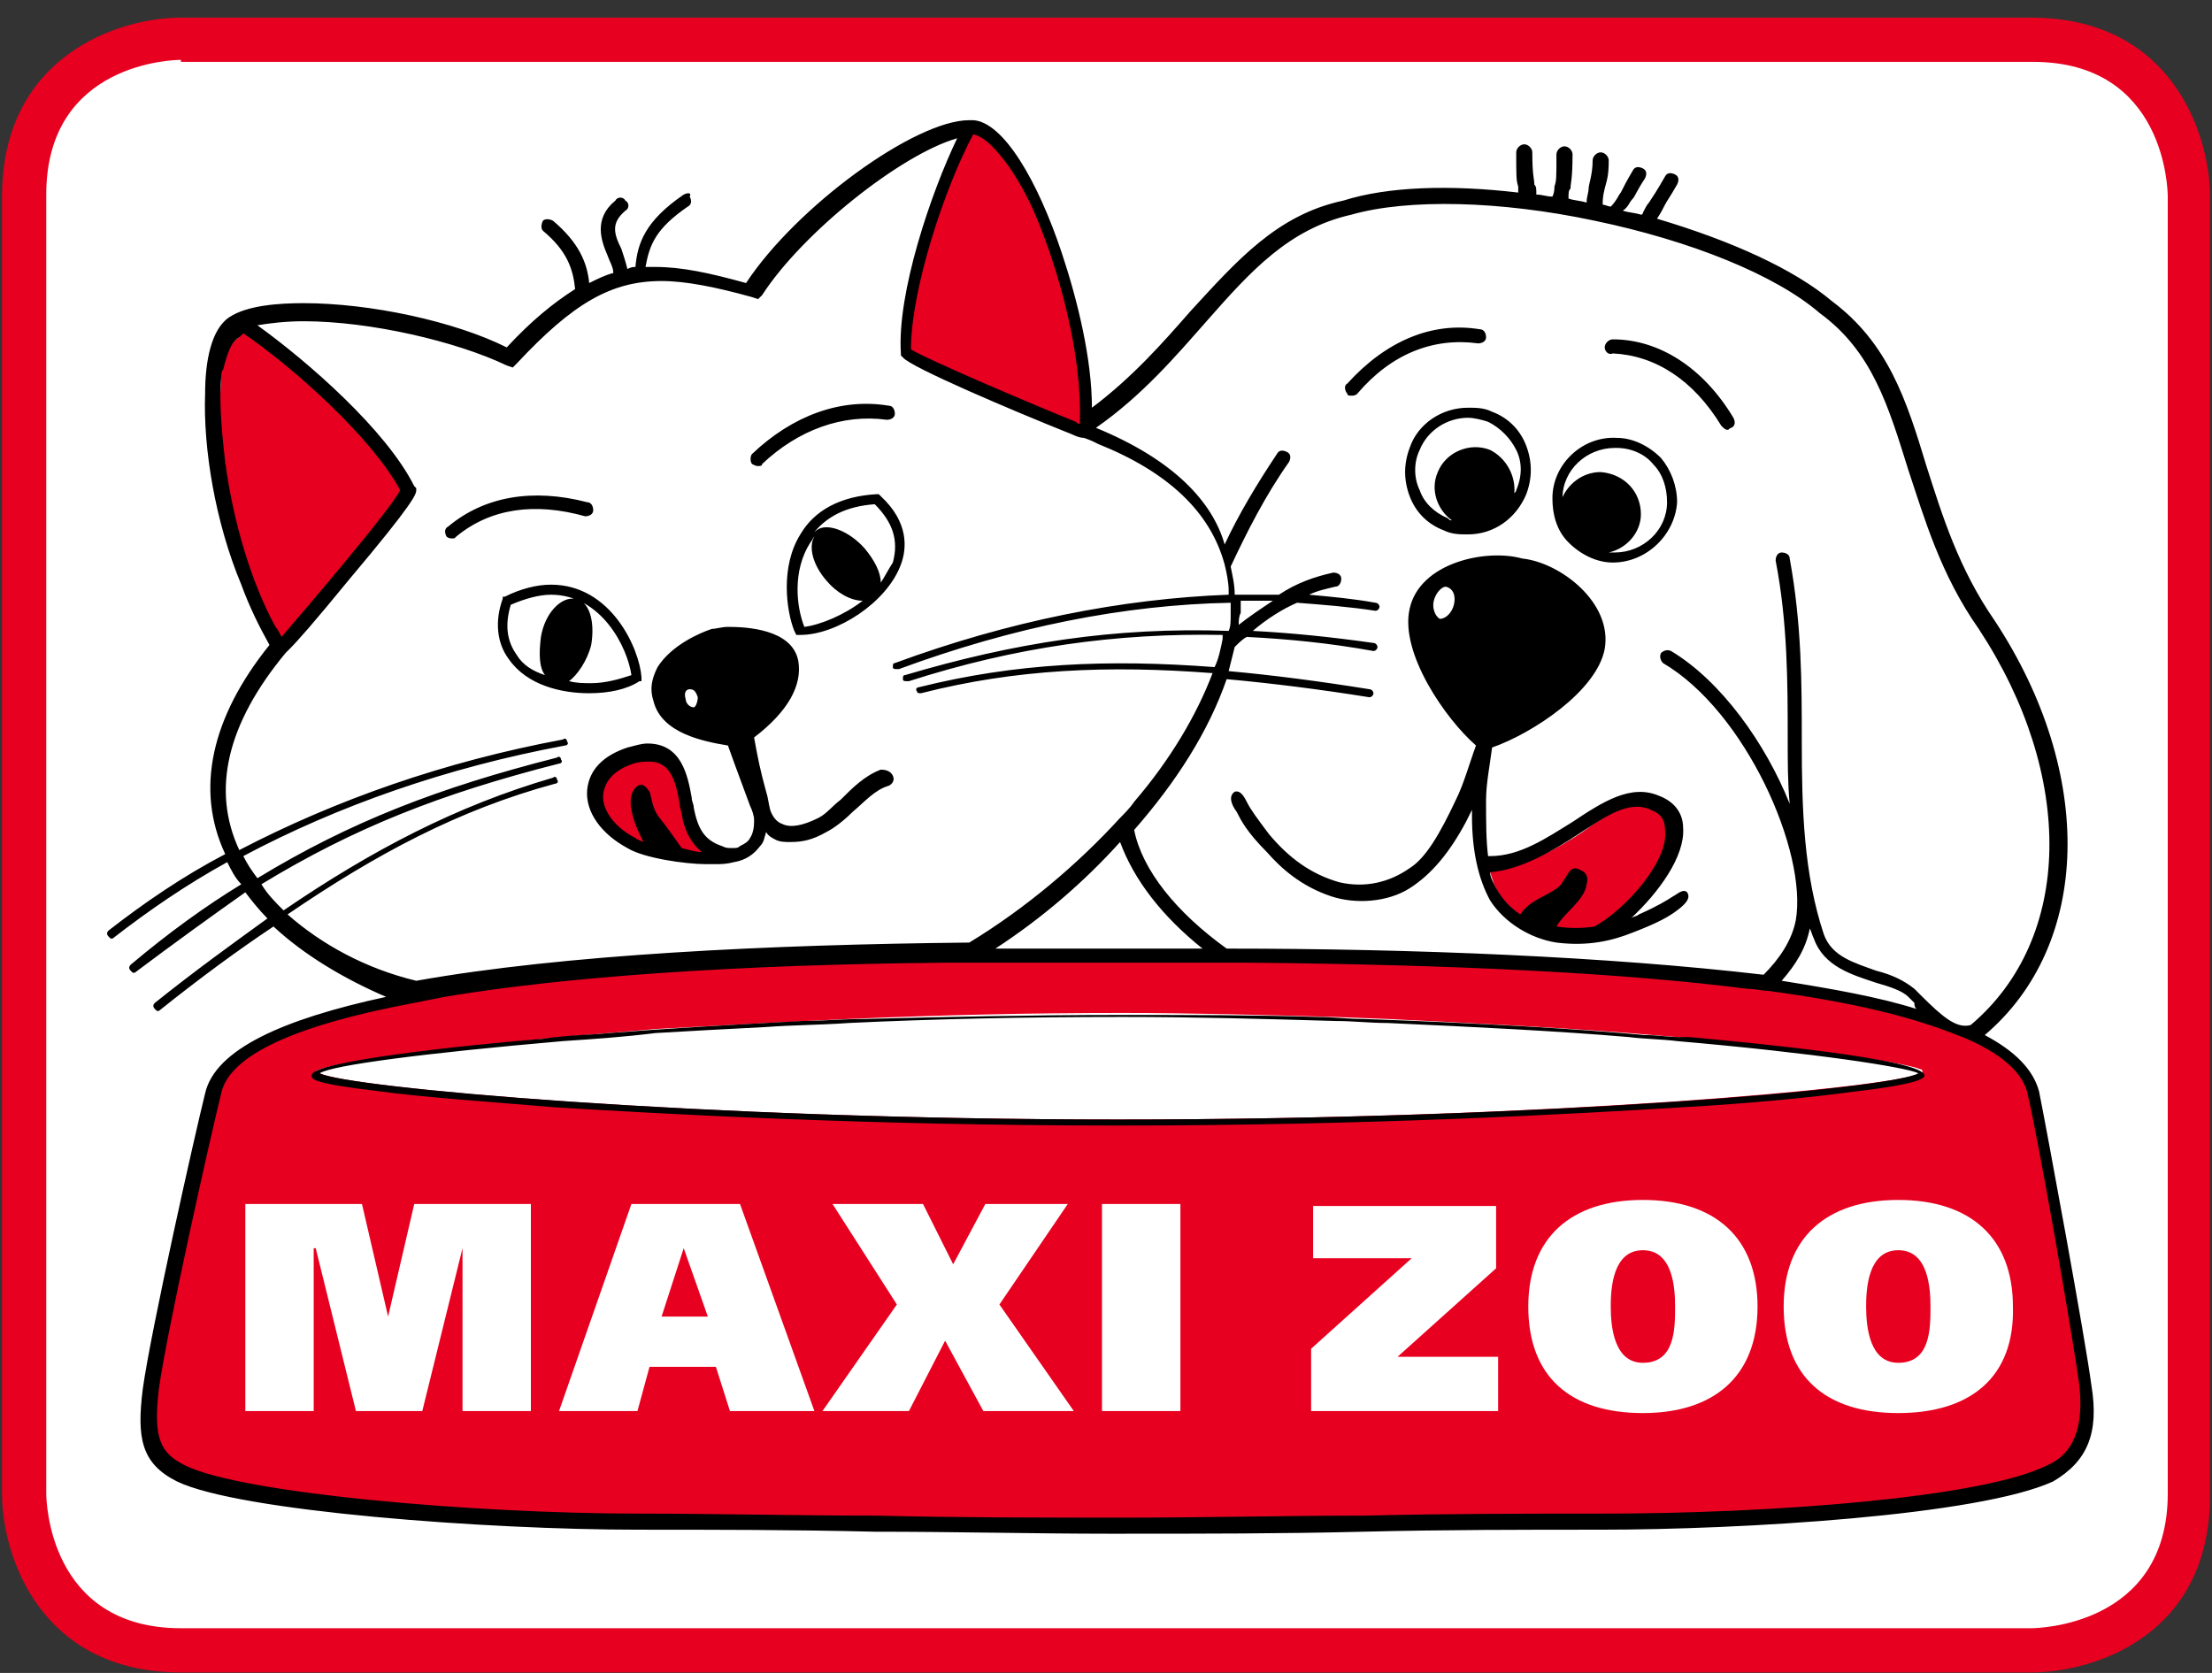
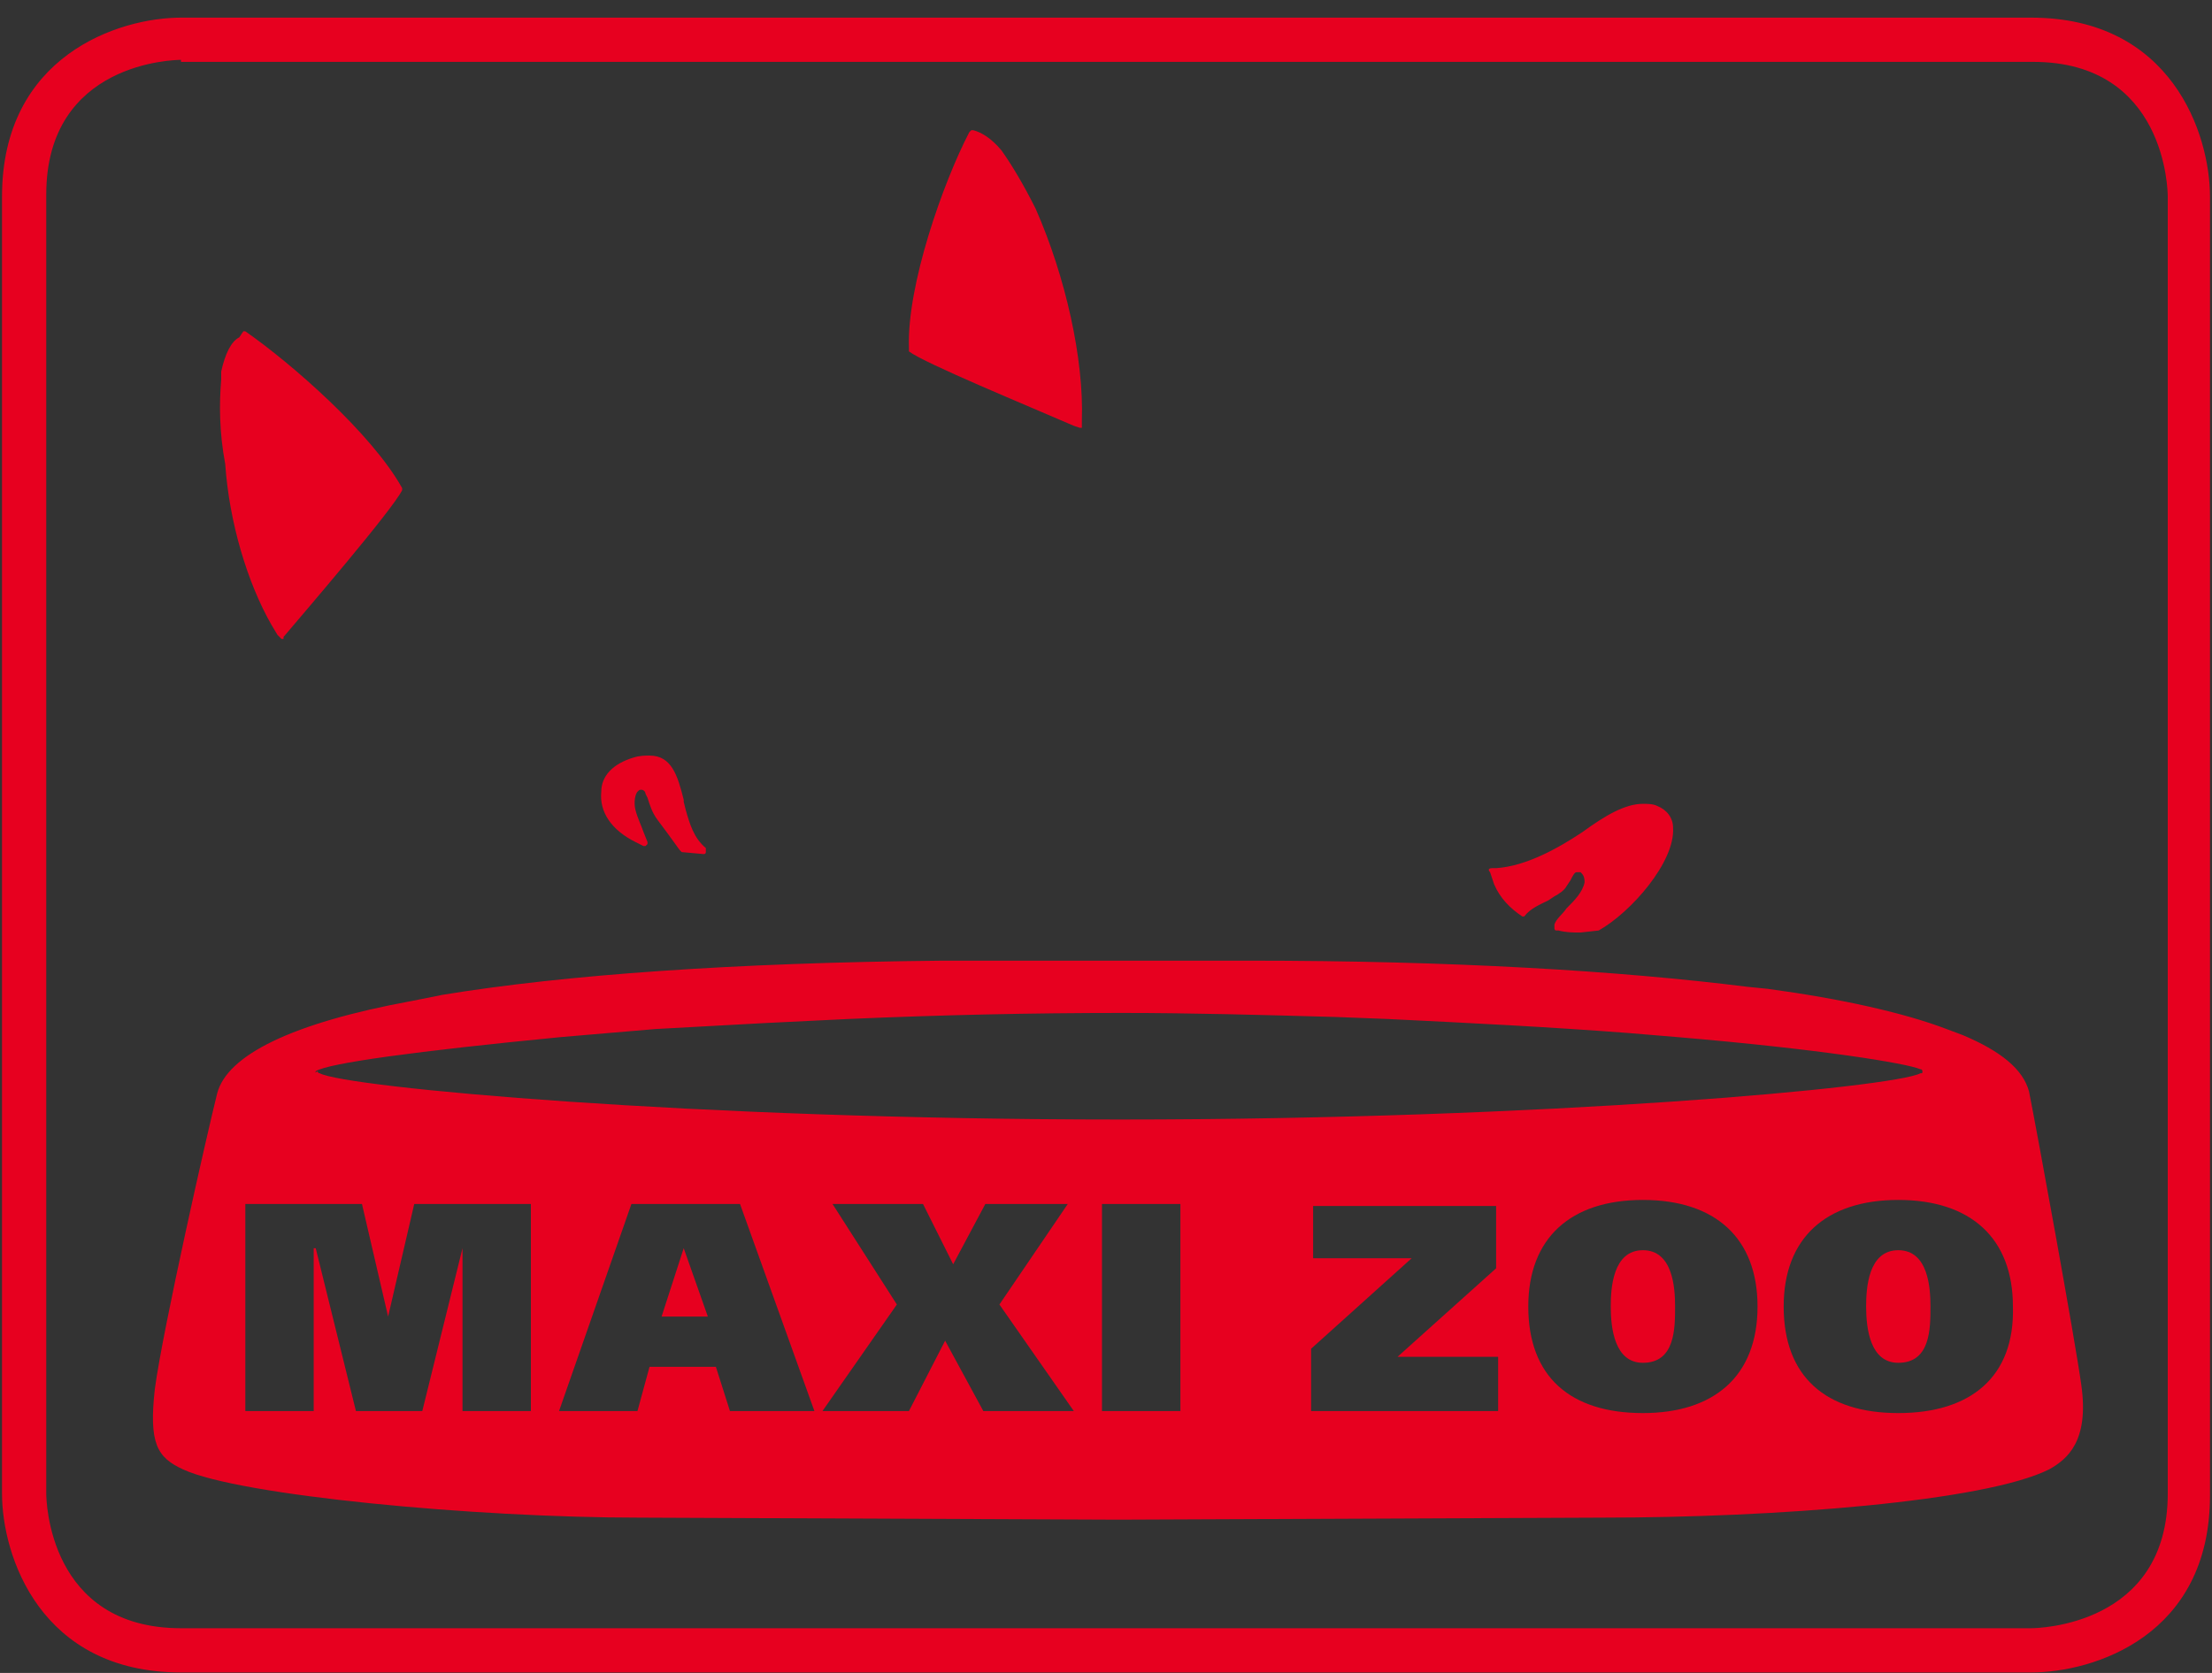
<svg xmlns="http://www.w3.org/2000/svg" version="1.1" id="Layer_1" x="0px" y="0px" viewBox="0 0 110 83.2" style="enable-background:new 0 0 110 83.2;" xml:space="preserve">
  <rect x="0" y="0" width="110" height="83.2" fill="#333333" stroke="none" />
  <style type="text/css">
	.st0{fill:none;}
	.st1{fill:#FFFFFF;}
	.st2{fill:#E7001F;}
</style>
  <g id="Logo_IT_claim">
    <g id="MZ-Logo_Claim_it_Color_pos_sRGB" transform="translate(0, 0.577)">
      <g id="BoundingBox">
        <rect id="Rectangle" y="0" class="st0" width="110" height="115.4" />
      </g>
      <g id="Logo">
-         <path id="Path" class="st1" d="M101,80.7L101,80.7H9c-6.8,0-6.9-6.6-6.9-6.9V9.2c0-6.8,6.6-6.9,6.9-6.9h92c6.8,0,6.9,6.6,6.9,6.9     v64.6C107.9,80.5,101.3,80.7,101,80.7L101,80.7z" />
        <path id="Shape_00000139268000528477280340000013726062480807493789_" class="st2" d="M101,82.6H9c-7,0-8.9-5.8-8.9-8.9V9.2     c0-7,5.8-8.9,8.9-8.9h92c7,0,8.9,5.8,8.9,8.9v64.6C109.9,80.8,104.1,82.6,101,82.6z M9,2.4c-0.3,0-6.7,0.1-6.7,6.7v64.6     c0,0.3,0.1,6.7,6.7,6.7h92c0.3,0,6.8-0.1,6.8-6.7V9.2c0-0.3-0.1-6.7-6.7-6.7H9L9,2.4z" />
        <path id="Shape_00000063604692266001400300000001806285559362229651_" class="st2" d="M45.2,16.9c0.8,0.6,5.9,2.7,8.2,3.7     l0.3,0.1c0,0,0.1,0,0.1,0c0,0,0-0.1,0-0.1l0-0.1c0,0,0-0.2,0-0.2c0.1-3-0.8-7.1-2.3-10.5c-0.6-1.2-1.2-2.2-1.7-2.9     c-0.5-0.6-1-0.9-1.4-1c0,0-0.1,0-0.1,0c0,0,0,0,0,0L48.2,6c0,0,0,0,0,0c-1.3,2.5-3.1,7.6-3,10.7C45.2,16.8,45.2,16.9,45.2,16.9     L45.2,16.9z M34,61.5l-1.1,3.4h2.3L34,61.5L34,61.5z M13.5,30.5C13.5,30.5,13.5,30.6,13.5,30.5l0.3,0.5l0.1,0.1c0,0,0,0,0.1,0.1     c0,0,0.1,0,0.1,0l0-0.1c1.1-1.3,5.4-6.3,5.9-7.3c0,0,0-0.1,0-0.1l0,0c-1.5-2.7-5.5-6.2-7.8-7.8l0,0c0,0-0.1,0-0.1,0l-0.2,0.3     c-0.4,0.2-0.7,0.8-0.9,1.7l0,0.3l0,0.1c-0.1,1.2-0.1,2.6,0.2,4.2C11.4,25.4,12.3,28.4,13.5,30.5z M74.1,42.8l0.2,0.6     c0.3,0.7,0.8,1.2,1.4,1.6l0,0c0,0,0.1,0,0.1,0l0,0c0.3-0.4,0.8-0.6,1.2-0.8l0.3-0.2c0.2-0.1,0.5-0.3,0.6-0.5l0.2-0.3     c0.1-0.2,0.2-0.4,0.3-0.4l0.2,0c0.1,0.1,0.2,0.2,0.2,0.5c-0.1,0.5-0.5,0.9-0.9,1.3c-0.2,0.3-0.5,0.5-0.6,0.8l0,0.1     c0,0,0,0.1,0,0.1c0,0,0,0.1,0.1,0.1l0.1,0c0.4,0.1,0.7,0.1,1.1,0.1l0.9-0.1c1.6-0.9,3.8-3.4,3.7-5.1c0-0.5-0.3-0.9-0.8-1.1     c-0.2-0.1-0.5-0.1-0.7-0.1c-0.9,0-1.9,0.6-3,1.4l0,0c-1.2,0.8-2.8,1.7-4.3,1.8l-0.1,0c0,0-0.1,0-0.1,0C74,42.6,74,42.7,74.1,42.8     L74.1,42.8z M31.6,41.3c0,0,0.4,0.2,0.4,0.2c0,0,0.1,0,0.1,0l0.1-0.1c0,0,0-0.1,0-0.1L32,40.8c-0.1-0.3-0.3-0.7-0.4-1.1     c-0.1-0.4,0-0.8,0.1-0.9c0.1-0.1,0.1-0.1,0.2-0.1c0.1,0,0.2,0.1,0.2,0.2c0,0,0.1,0.2,0.1,0.2c0.1,0.3,0.2,0.7,0.5,1.1     c0.3,0.4,0.6,0.8,1.1,1.5c0,0,0.1,0.1,0.1,0.1l1.1,0.1c0,0,0.1,0,0.1-0.1l0-0.1c0,0,0-0.1,0-0.1c-0.6-0.5-0.8-1.2-1-1.9     c0,0-0.1-0.4-0.1-0.4l0-0.1c-0.3-1.2-0.6-2.2-1.7-2.2c-0.2,0-0.5,0-0.8,0.1c0,0,0,0,0,0c-1,0.3-1.6,0.9-1.6,1.7     C29.8,39.8,30.4,40.7,31.6,41.3z M81.7,61.6c-1.5,0-1.6,1.9-1.6,2.8c0,1.1,0.2,2.8,1.6,2.8c1.6,0,1.6-1.7,1.6-2.8     C83.3,63.5,83.2,61.6,81.7,61.6z M103.5,68.3c-0.3-2.2-2.2-12.6-2.6-14.6c-0.3-1.1-1.4-2-3.3-2.8l-0.8-0.3     c-2.1-0.8-5.2-1.5-8.9-2l-1-0.1c-6.4-0.8-14.7-1.3-24.8-1.3l-1.3,0l-1.1,0l-2.9,0l-0.9,0h-0.2l-0.9,0l-3.2,0l-3.2,0l-1.5,0     c-10.4,0.1-18.8,0.7-24.9,1.7l-1.5,0.3c-6,1.1-9.2,2.7-9.7,4.6c-0.5,2-2.7,11.7-3.1,14.7c-0.3,2.7,0.1,3.4,1.4,4     c2.8,1.3,14.5,2.4,22.7,2.4l23.5,0.1H56l23.7-0.1c8.6,0,19-0.8,22.2-2.4C102.8,72,103.9,71.1,103.5,68.3z M15.7,52.7     c0.6-0.4,5-1,12.2-1.7l4.7-0.4l5.5-0.3l4.1-0.2c4.6-0.2,9.1-0.3,13.6-0.3c3.5,0,7,0.1,10.6,0.2l2.6,0.1c4.1,0.2,8.1,0.4,12,0.7     l2.4,0.2c7.1,0.6,11.4,1.3,12.1,1.6c0.1,0,0.1,0.1,0.1,0.1c0,0.1,0,0.1-0.1,0.1c-1.3,0.7-18.5,2.3-39.8,2.3     c-21.3,0-38.5-1.6-39.8-2.3c-0.1,0-0.1-0.1-0.1-0.1C15.6,52.8,15.7,52.8,15.7,52.7z M26.6,69.6H23l0-8.1h0l-2,8.1h-3.3l-2-8.1     h-0.1l0,8.1h-3.4V59.3h5.8l1.3,5.6h0l1.3-5.6h5.8V69.6L26.6,69.6z M36.3,69.6l-0.7-2.2h-3.3l-0.6,2.2h-3.9l3.6-10.3h5.4l3.7,10.3     H36.3z M48.9,69.6l-1.9-3.5l-1.8,3.5h-4.3l3.7-5.3l-3.2-5h4.5l1.5,3l1.6-3h4.1l-3.4,5l3.7,5.3H48.9z M58.7,69.6h-3.9V59.3h3.9     V69.6z M74.7,69.6h-9.5v-3.1l5-4.5h-4.9v-2.6h9.1v3.1l-4.9,4.4h5V69.6L74.7,69.6z M81.7,69.7c-3.6,0-5.7-1.8-5.7-5.3     c0-3.4,2.1-5.3,5.7-5.3c3.6,0,5.7,1.9,5.7,5.3C87.4,67.9,85.2,69.7,81.7,69.7z M94.4,69.7c-3.6,0-5.7-1.8-5.7-5.3     c0-3.4,2.1-5.3,5.7-5.3c3.6,0,5.7,1.9,5.7,5.3C100.2,67.9,98,69.7,94.4,69.7z M94.4,61.6c-1.5,0-1.6,1.9-1.6,2.8     c0,1.1,0.2,2.8,1.6,2.8c1.6,0,1.6-1.7,1.6-2.8C96,63.5,95.9,61.6,94.4,61.6z" />
-         <path id="Shape_00000094588498839256094330000001525017288662328971_" d="M80.2,27.4L80.2,27.4c1.7,0,3.1-1.4,3.2-3     c0-0.8-0.3-1.6-0.8-2.2c-0.6-0.6-1.4-1-2.2-1c-1.7-0.1-3.2,1.3-3.2,3c0,0.8,0.2,1.6,0.8,2.2C78.6,27,79.4,27.4,80.2,27.4z      M77.7,24.2c0-1.4,1.2-2.5,2.6-2.5c0,0,0.1,0,0.1,0c0.7,0,1.4,0.3,1.8,0.8c0.5,0.5,0.7,1.2,0.7,1.9c0,1.4-1.2,2.5-2.6,2.5h-0.1     c-0.1,0-0.2,0-0.2,0c0.9-0.2,1.6-1,1.6-1.9c0-1.1-0.8-2-2-2.1c-0.9,0-1.7,0.6-2,1.5C77.7,24.3,77.7,24.3,77.7,24.2z M67.5,19     c-0.1,0.1-0.2,0.1-0.3,0.1c-0.1,0-0.2,0-0.2-0.1c-0.1-0.1-0.2-0.4,0-0.5c1.9-2.1,4.2-3.1,6.6-2.7c0.2,0,0.3,0.2,0.3,0.4     c0,0.2-0.2,0.3-0.4,0.3C71.3,16.2,69.2,17,67.5,19z M70.1,21.7c-0.3,0.8-0.3,1.6,0,2.4c0.3,0.8,0.9,1.4,1.7,1.7     c0.4,0.2,0.8,0.2,1.2,0.2c1.3,0,2.4-0.8,2.9-2c0.3-0.8,0.3-1.6,0-2.4c-0.3-0.8-0.9-1.4-1.7-1.7c-0.4-0.2-0.8-0.2-1.2-0.2     C71.7,19.7,70.5,20.5,70.1,21.7z M75.4,21.8c0.3,0.6,0.3,1.3,0,2c0,0.1-0.1,0.1-0.1,0.2c0.1-0.9-0.4-1.8-1.2-2.2     c-1-0.4-2.2,0.1-2.6,1.1c-0.4,0.9,0,1.9,0.7,2.4c-0.1,0-0.1,0-0.2-0.1c-0.7-0.3-1.2-0.8-1.4-1.4c-0.3-0.6-0.3-1.4,0-2     c0.4-1,1.4-1.6,2.4-1.6c0.3,0,0.7,0.1,1,0.2C74.6,20.7,75.1,21.2,75.4,21.8z M83.2,44c-0.3,0.2-0.8,0.5-1.7,0.9     c-0.1,0.1-0.3,0.1-0.4,0.2c1.4-1.3,2.7-3.1,2.6-4.5c0-0.7-0.4-1.3-1.2-1.6c-1.4-0.6-2.8,0.3-4.3,1.3c-1.3,0.8-2.6,1.7-4.1,1.7     l-0.1,0c-0.1-0.8-0.1-1.7-0.1-2.8c0-0.8,0.2-1.8,0.3-2.6c2-0.7,5.2-2.8,5.6-4.9c0.4-2.3-2.2-4.3-4.1-4.5     c-1.8-0.5-5.1,0.2-5.6,2.5c-0.5,2.2,1.8,5.5,3.3,6.8c-0.3,0.8-0.6,1.9-1,2.7c-0.8,1.7-1.5,2.9-2.3,3.4c-1,0.7-2.2,1-3.5,0.7     c-1.4-0.4-2.5-1.2-3.5-2.4c-0.6-0.8-0.9-1.2-1.1-1.6c-0.1-0.2-0.3-0.6-0.6-0.5c-0.3,0.2-0.2,0.6,0.1,1c0.2,0.4,0.5,1,1.5,2     c0.7,0.8,1.7,1.7,3.2,2.2c1.2,0.4,2.8,0.3,3.9-0.4c1.1-0.7,2-1.8,2.8-3.3c0.1-0.2,0.2-0.4,0.3-0.6c0,0.1,0,0.2,0,0.3     c0,1.7,0.3,3.1,0.9,4.2c0.7,1.1,2,1.9,3.3,2.1c1.6,0.2,2.8-0.1,3.8-0.5c1.3-0.5,1.8-0.8,2.2-1.1c0.4-0.3,0.7-0.6,0.5-0.9     C83.7,43.6,83.4,43.9,83.2,44z M72.3,29.5c-0.1,0.4-0.4,0.7-0.7,0.7c-0.2-0.1-0.4-0.5-0.3-0.9c0.1-0.4,0.4-0.7,0.6-0.7     C72.3,28.7,72.4,29.1,72.3,29.5z M79.3,45.5c-0.6,0.1-1.3,0.1-1.9,0c0.4-0.7,1.4-1.3,1.5-2.1c0.1-0.3,0-0.6-0.3-0.7     c-0.5-0.3-0.6,0.2-0.9,0.6c-0.1,0.2-0.4,0.4-0.6,0.5c-0.5,0.3-1.1,0.5-1.5,1.1c-0.6-0.4-1-0.9-1.3-1.5c-0.1-0.2-0.2-0.4-0.2-0.6     c1.5-0.1,3.2-1.1,4.4-1.9c1.4-0.9,2.5-1.7,3.6-1.2c0.5,0.2,0.7,0.5,0.7,1C83,42.2,80.9,44.6,79.3,45.5z M79.8,16.7     c0-0.2,0.2-0.4,0.4-0.4c2.3,0,4.5,1.4,6,3.9c0.1,0.2,0.1,0.4-0.1,0.5c-0.1,0-0.1,0.1-0.2,0.1c-0.1,0-0.2-0.1-0.3-0.2     c-1.4-2.3-3.3-3.5-5.4-3.6C80,17.1,79.8,16.9,79.8,16.7z M22.7,26.1c-0.1,0.1-0.1,0.1-0.2,0.1c-0.1,0-0.2,0-0.3-0.1     c-0.1-0.2-0.1-0.4,0.1-0.5c1.8-1.5,4.2-1.9,6.9-1.2c0.2,0,0.3,0.2,0.3,0.4c0,0.2-0.2,0.3-0.4,0.3C26.6,24.4,24.4,24.7,22.7,26.1z      M44.8,27.5c-0.7,1.9-3.2,3.5-5,3.5l-0.2,0l-0.1-0.2c-0.4-1-0.7-3.2,0.3-4.8c0.7-1.2,2-1.9,3.8-2l0.1,0l0.1,0.1     C45.2,25.4,45.1,26.7,44.8,27.5z M42.9,29.3c-0.6,0-1.3-0.4-1.8-1c-0.7-0.8-0.9-1.7-0.6-2.2c-0.1,0.1-0.1,0.2-0.2,0.3     c-0.9,1.4-0.7,3.2-0.3,4.2C40.8,30.5,42,30,42.9,29.3z M43.5,24.5c-1.4,0.1-2.4,0.6-3.1,1.5c0-0.1,0.1-0.1,0.2-0.2     c0.5-0.4,1.6,0,2.4,0.9c0.5,0.6,0.8,1.2,0.8,1.7c0.2-0.3,0.4-0.7,0.6-1C44.7,26.3,44.4,25.4,43.5,24.5z M31.8,33.3     c-0.6,0.4-1.5,0.6-2.5,0.6c-1.4,0-3.1-0.4-4-1.7c-0.6-0.8-0.7-1.9-0.3-3l0-0.1l0.1,0c0.8-0.4,1.6-0.6,2.3-0.6     c3,0,4.4,3.2,4.5,4.6l0,0.2L31.8,33.3z M31.4,33c-0.2-1.4-1.5-4-4-4c-0.6,0-1.3,0.2-2,0.5c-0.3,1-0.2,1.8,0.3,2.5     c0.3,0.5,0.8,0.8,1.4,1c-0.3-0.4-0.3-1.1-0.2-1.9c0.2-1.2,1-2,1.7-1.9c0.7,0.1,1,1.1,0.8,2.3c-0.2,0.8-0.7,1.5-1.1,1.8     c0.4,0.1,0.7,0.1,1.1,0.1C30.1,33.4,30.8,33.2,31.4,33z M44.4,38c0.1,0.2,0,0.4-0.2,0.5c-0.7,0.2-1.2,0.8-1.8,1.3     c-0.4,0.4-0.9,0.8-1.3,1c-0.7,0.4-1.2,0.5-1.8,0.5c-0.2,0-0.5,0-0.7-0.1c-0.2-0.1-0.4-0.2-0.5-0.4c-0.1,0.3-0.1,0.5-0.3,0.7     c-0.3,0.4-0.7,0.7-1.3,0.8c-0.4,0.1-0.6,0.1-1,0.1c-0.2,0-0.3,0-0.4,0c-1,0-3.1-0.3-3.9-0.8c-1.3-0.7-2.1-1.8-2-2.9     c0.1-1,0.8-1.7,2-2.1c0.4-0.1,0.7-0.2,1-0.2c1.7,0,2,1.6,2.2,2.7c0,0.2,0.1,0.3,0.1,0.5c0.2,1,0.5,1.6,1.4,1.9     c0.2,0.1,0.3,0.1,0.5,0.1c0.2,0,0.3,0,0.4-0.1c0.2-0.1,0.4-0.2,0.5-0.4c0.2-0.3,0.2-0.7,0.2-0.9c0-0.2-0.1-0.5-0.2-0.7     c-0.4-1.1-0.6-1.6-1.1-3c-1.2-0.2-3.3-0.6-3.7-2.2c-0.2-0.6-0.1-1.1,0.2-1.7c0.7-1.1,2.1-1.7,2.7-1.9c0.2,0,0.5-0.1,0.8-0.1     c0.9,0,3.2,0.1,3.5,1.7c0.2,1.2-0.5,2.5-2.2,3.8c0.2,1.1,0.3,1.6,0.6,2.7c0.1,0.3,0.1,0.5,0.2,0.9c0.1,0.3,0.3,0.6,0.6,0.7     c0.4,0.2,1,0.1,1.8-0.3c0.4-0.2,0.7-0.6,1.1-0.9c0.6-0.6,1.2-1.2,2-1.5C44.1,37.7,44.3,37.8,44.4,38z M34.7,34.1     c-0.1-0.3-0.2-0.4-0.4-0.4c-0.2,0-0.3,0.2-0.2,0.5c0,0.2,0.2,0.4,0.4,0.4C34.6,34.6,34.7,34.3,34.7,34.1z M34.9,41.8     c-0.6-0.5-0.9-1.2-1-1.9c0-0.1-0.1-0.3-0.1-0.5c-0.2-1.2-0.5-2.1-1.5-2.1c-0.2,0-0.5,0-0.8,0.1c-0.9,0.3-1.4,0.8-1.5,1.5     c-0.1,0.8,0.6,1.7,1.6,2.2c0.1,0.1,0.2,0.1,0.4,0.2c-0.2-0.4-0.5-1-0.6-1.6c-0.1-0.5,0-0.9,0.2-1.1c0.3-0.3,0.5-0.1,0.7,0.2     c0.1,0.2,0.1,0.8,0.5,1.3c0.4,0.5,0.6,0.8,1.1,1.5C34.3,41.7,34.6,41.8,34.9,41.8z M37.7,22.6c0.1,0,0.2,0,0.2-0.1     c1.8-1.7,4-2.5,6.2-2.2c0.2,0,0.4-0.1,0.4-0.3c0-0.2-0.1-0.4-0.3-0.4c-2.4-0.4-4.8,0.5-6.8,2.4c-0.1,0.1-0.1,0.4,0,0.5     C37.6,22.6,37.6,22.6,37.7,22.6z M104,68.3c-0.3-2.3-2.2-12.6-2.6-14.6c-0.3-1.1-1.2-2-2.7-2.8c5.3-4.5,5.5-13,0.5-20.6     c-1.8-2.6-2.6-5.2-3.4-7.7c-1-3.3-1.9-6.1-4.7-8.2c-1.9-1.6-5-3-8.7-4.1c0.2-0.3,0.3-0.5,0.4-0.7c0.1-0.2,0.2-0.3,0.6-1     c0.1-0.2,0.1-0.4-0.1-0.5c-0.2-0.1-0.4-0.1-0.5,0.1c-0.4,0.7-0.6,1-0.8,1.3c-0.1,0.1-0.2,0.3-0.3,0.5c0,0.1-0.1,0.1-0.1,0.1     c-0.3-0.1-0.6-0.1-0.9-0.2C81,9.7,81,9.5,81.2,9.3c0.1-0.1,0.2-0.4,0.6-1c0.1-0.2,0.1-0.4-0.1-0.5c-0.2-0.1-0.4-0.1-0.5,0.1     c-0.3,0.5-0.5,0.9-0.6,1.1c-0.1,0.1-0.2,0.4-0.5,0.7c0,0,0,0,0,0c-0.1,0-0.3-0.1-0.4-0.1c0,0,0,0,0,0c0-0.2,0-0.4,0.1-0.8     c0.1-0.4,0.2-0.6,0.2-1.4c0-0.2-0.2-0.4-0.4-0.4c-0.2,0-0.4,0.2-0.4,0.4c0,0.7-0.2,1.2-0.2,1.4c0,0.2-0.1,0.4-0.1,0.7     c-0.3-0.1-0.6-0.1-0.9-0.2C78,9,78,8.9,78.1,8.8c0-0.3,0.1-0.4,0.1-1.7c0-0.2-0.2-0.4-0.4-0.4c-0.2,0-0.4,0.2-0.4,0.4     c0,1.2,0,1.3-0.1,1.6c0,0.1,0,0.3-0.1,0.5c-0.3,0-0.5-0.1-0.8-0.1c0-0.3,0-0.4-0.1-0.5c0-0.3-0.1-0.4-0.1-1.6     c0-0.2-0.2-0.4-0.4-0.4c-0.2,0-0.4,0.2-0.4,0.4c0,1.2,0,1.4,0.1,1.7c0,0.1,0,0.2,0,0.3c-3.4-0.4-6.5-0.3-8.7,0.4     c-3.3,0.7-5.3,3-7.6,5.5c-1.4,1.6-2.9,3.3-4.9,4.8c0-2.4-0.7-5.3-1.5-7.7c-1.2-3.6-2.9-6.5-4.4-6.6c-0.1,0-0.1,0-0.2,0     c-2.7,0-8.6,4.3-11.1,8.1c-1.8-0.5-3.2-0.8-4.5-0.8c-0.2,0-0.3,0-0.5,0c0.2-1.1,0.5-1.9,2.1-3c0.2-0.1,0.2-0.3,0.1-0.5     C34.4,9,34.2,9,34,9.1c-1.9,1.3-2.3,2.4-2.4,3.6c-0.1,0-0.2,0-0.4,0.1c-0.1-0.4-0.2-0.7-0.3-1c-0.4-0.8-0.5-1.3,0.2-1.9     c0.2-0.1,0.2-0.4,0-0.5c-0.1-0.2-0.4-0.2-0.5,0c-1.1,0.9-0.7,2-0.4,2.7c0.1,0.3,0.3,0.6,0.3,0.9c-0.4,0.1-0.8,0.3-1.2,0.5     c-0.1-1-0.5-2-1.8-3.1c-0.2-0.1-0.4-0.1-0.5,0c-0.1,0.2-0.1,0.4,0,0.5c1.2,1,1.5,1.9,1.6,2.9c-1.1,0.7-2.2,1.6-3.4,2.9     c-2.6-1.3-6.8-2.2-10.1-2.2c-1.2,0-2.8,0.1-3.7,0.7c-0.9,0.6-1.2,2.2-1.2,3.8c-0.1,2.7,0.5,6.4,1.8,9.5c0.4,1.1,0.9,2.1,1.4,3     c-2.9,3.6-3.7,7.2-2.2,10.4c-2.1,1.1-4,2.4-5.8,3.8c-0.1,0.1-0.1,0.2,0,0.3c0,0,0.1,0.1,0.1,0.1c0,0,0.1,0,0.1,0     c1.8-1.4,3.7-2.7,5.7-3.8c0.2,0.4,0.4,0.8,0.7,1.1c-1.8,1.1-3.6,2.4-5.5,4c-0.1,0.1-0.1,0.2,0,0.3c0,0,0.1,0.1,0.1,0.1     c0,0,0.1,0,0.1,0c2-1.5,3.8-2.8,5.5-4c0.3,0.4,0.7,0.9,1.1,1.3c-1.8,1.3-3.6,2.6-5.6,4.2c-0.1,0.1-0.1,0.2,0,0.3     c0,0,0.1,0.1,0.1,0.1c0,0,0.1,0,0.1,0c2-1.6,3.9-3,5.7-4.2c1.5,1.4,3.5,2.6,5.6,3.5c-5.1,1.1-8.5,2.6-9,4.8     c-0.5,2-2.7,11.8-3.1,14.7c-0.3,2.4-0.1,3.7,1.7,4.6c3.1,1.5,15.5,2.4,22.9,2.4c3.7,0,7.8,0,11.8,0.1c4,0,8,0.1,11.7,0.1H56     c3.7,0,7.8,0,11.8-0.1s8.1-0.1,11.8-0.1c7,0,18.8-0.7,22.5-2.4C103.8,72.1,104.4,70.7,104,68.3z M54.5,20.7     c2.3-1.6,4-3.6,5.5-5.3c2.2-2.5,4.1-4.6,7.2-5.3c2.8-0.8,7.4-0.7,12.1,0.3c4.8,1,9,2.7,11.2,4.6c2.6,1.9,3.4,4.6,4.4,7.8     c0.8,2.4,1.6,5.2,3.5,7.9c4.8,7.3,4.7,15.4-0.4,19.7c-0.7,0.2-1.4-0.4-2.5-1.5l-0.3-0.3c-0.5-0.4-1.1-0.7-1.9-0.9     c-1.1-0.4-2.2-0.7-2.6-1.8c-1-3-1.1-6.2-1.1-9.6c0-2.9,0-5.8-0.6-9.1c0-0.2-0.2-0.3-0.4-0.3c-0.2,0-0.3,0.2-0.3,0.4     c0.6,3.1,0.6,6.1,0.6,8.9c0,1.1,0,2.2,0.1,3.2c-1.2-3-3.4-6.1-5.9-7.6c-0.2-0.1-0.4,0-0.5,0.1c-0.1,0.2,0,0.4,0.1,0.5     c4.1,2.4,7.2,9.4,6.6,12.8c-0.2,1-0.8,1.9-1.6,2.7C80,47,70.3,46.6,61,46.6c-2.5-1.8-4.2-3.9-4.6-5.9c2.1-2.4,3.7-4.9,4.6-7.5     c2.2,0.2,4.6,0.5,7.1,0.9c0.1,0,0.2-0.1,0.2-0.2c0-0.1-0.1-0.2-0.2-0.2c-2.5-0.4-4.8-0.7-7-0.9c0.1-0.4,0.2-0.8,0.3-1.2     c0.2-0.2,0.4-0.4,0.6-0.5c2,0.1,4.1,0.3,6.3,0.7c0.1,0,0.2-0.1,0.2-0.2c0-0.1-0.1-0.2-0.2-0.2c-2.1-0.3-4.1-0.5-6-0.6     c0.7-0.6,1.5-1.1,2.2-1.4c1.3,0.1,2.6,0.2,3.9,0.4c0.1,0,0.2-0.1,0.2-0.2c0-0.1-0.1-0.2-0.2-0.2c-1.1-0.2-2.2-0.3-3.3-0.4     c0.4-0.2,0.9-0.3,1.3-0.4c0.2,0,0.3-0.2,0.3-0.4c0-0.2-0.2-0.3-0.4-0.3c-0.9,0.2-1.8,0.5-2.7,1.1c-0.7,0-1.4,0-2.2,0     c0-0.5-0.1-0.9-0.2-1.4c0.8-1.7,1.7-3.5,2.9-5.2c0.1-0.2,0.1-0.4-0.1-0.5c-0.2-0.1-0.4-0.1-0.5,0.1c-1,1.5-1.9,3-2.6,4.5     C60.3,24.4,58.4,22.3,54.5,20.7C54.5,20.7,54.5,20.7,54.5,20.7z M95.3,49.6c-1.9-0.6-4.2-1-6.7-1.4c0.7-0.8,1.2-1.6,1.4-2.6     c0.1,0.2,0.1,0.3,0.2,0.5c0.5,1.4,1.9,1.8,3.1,2.2c0.7,0.2,1.3,0.4,1.6,0.7l0.3,0.3C95.2,49.4,95.2,49.5,95.3,49.6z M59.8,46.6     c-1,0-2,0-3,0c-0.4,0-0.7,0-0.9,0h-0.2c-0.2,0-0.5,0-0.9,0c-1.7,0-3.5,0-5.3,0c2.3-1.5,4.4-3.3,6.2-5.3     C56.4,43.2,57.8,45,59.8,46.6z M61.6,30.5c0-0.2,0-0.4,0.1-0.6c0-0.2,0-0.4,0-0.6c0.5,0,1,0,1.6,0C62.7,29.7,62.1,30.1,61.6,30.5     z M48.4,6.1C48.4,6.1,48.4,6.1,48.4,6.1c0.4,0.1,0.8,0.4,1.3,1c0.6,0.7,1.2,1.7,1.7,2.8c1.3,3,2.4,7.2,2.3,10.4     c0,0.1,0,0.1,0,0.2c-0.1,0-0.1,0-0.2-0.1c-2-0.8-7.4-3.1-8.2-3.6C45.3,13.8,47,8.7,48.4,6.1L48.4,6.1z M11.2,22.4     c-0.2-1.7-0.3-3.1-0.2-4.2c0-0.1,0-0.3,0.1-0.4c0.2-0.8,0.4-1.4,0.8-1.6l0.2-0.2c2.5,1.7,6.4,5.2,7.8,7.8c-0.5,1-4.7,5.9-5.9,7.3     c0,0,0,0,0,0c-0.1-0.2-0.2-0.4-0.3-0.5C12.5,28.4,11.6,25.4,11.2,22.4z M14.3,44.9c4.4-3,8.5-5.2,13.3-6.5c0.1,0,0.2-0.1,0.1-0.2     c0-0.1-0.1-0.2-0.2-0.1c-4.8,1.4-9,3.6-13.4,6.6c-0.4-0.4-0.8-0.8-1.1-1.3c4.6-2.8,8.9-4.5,14.8-6c0.1,0,0.2-0.1,0.1-0.2     c0-0.1-0.1-0.2-0.2-0.1c-5.9,1.5-10.3,3.2-14.9,6c-0.3-0.4-0.5-0.7-0.7-1.1c4.7-2.5,10.1-4.4,16-5.5c0.1,0,0.2-0.1,0.1-0.2     c0-0.1-0.1-0.2-0.2-0.1c-5.9,1.1-11.3,3-16.1,5.5c-1.4-3-0.6-6.3,2.3-9.8l0.2-0.2c0.4-0.4,1.2-1.3,3-3.5c3.2-3.8,3.3-4.2,3.3-4.4     l0-0.1l-0.1-0.1c-1.4-2.8-5.3-6.2-7.8-8c0.6-0.1,1.4-0.2,2.3-0.2c3.3,0,7.6,1,10.1,2.2l0.3,0.1l0.2-0.2c2.8-3,4.7-4.1,7.2-4.1     c1.2,0,2.7,0.3,4.5,0.8l0.3,0.1l0.2-0.2c2-3.1,6.9-7,9.7-7.8c-1.3,2.7-3,7.7-2.8,10.7l0,0.1l0.1,0.1c0.4,0.5,5.6,2.7,8.1,3.7     c0.3,0.1,0.6,0.3,0.9,0.3c0.3,0.1,0.5,0.2,0.5,0.2l0.2,0.1c3.5,1.4,5.6,3.4,6.3,6c0.1,0.4,0.2,0.9,0.2,1.3c0,0.1,0,0.1,0,0.2     c-5.3,0.2-10.9,1.3-16.6,3.4c-0.1,0-0.1,0.1-0.1,0.2c0,0.1,0.1,0.1,0.2,0.1c0,0,0,0,0.1,0c5.7-2.1,11.2-3.2,16.5-3.3     c0,0.2,0,0.4,0,0.6c0,0.3,0,0.6-0.1,0.8C55.4,30.6,50.4,31.4,45,33c-0.1,0-0.1,0.1-0.1,0.2c0,0.1,0.1,0.1,0.2,0.1c0,0,0,0,0.1,0     c5.3-1.7,10.3-2.4,15.6-2.3c0,0.1,0,0.1,0,0.2c-0.1,0.5-0.2,1-0.4,1.4c0,0,0,0,0,0c-5.3-0.4-9.9-0.2-14.7,1     c-0.1,0-0.2,0.1-0.1,0.2c0,0.1,0.1,0.1,0.2,0.1c0,0,0,0,0,0c4.7-1.2,9.3-1.4,14.5-1c-0.8,2.1-2.1,4.3-3.9,6.4     c-0.2,0.3-0.5,0.6-0.7,0.8c-2.1,2.3-4.7,4.5-7.5,6.2c-10,0.1-20.2,0.6-27.5,1.9C18.2,47.6,16,46.4,14.3,44.9z M101.8,72.3     c-3.2,1.6-13.6,2.4-22.1,2.4c-3.7,0-7.8,0-11.8,0.1c-4,0-8.1,0.1-11.8,0.1h-0.8c-3.7,0-7.7,0-11.7-0.1c-4,0-8.1-0.1-11.8-0.1     c-8.2,0-19.8-1-22.6-2.4C8,71.7,7.6,71,7.9,68.5c0.4-2.9,2.6-12.7,3.1-14.7c0.4-1.9,3.7-3.4,9.6-4.5c0.5-0.1,1-0.2,1.5-0.3     c6-1,14.4-1.6,24.9-1.7c0.5,0,1,0,1.5,0c1.1,0,2.1,0,3.2,0c1,0,2.1,0,3.2,0c0.4,0,0.7,0,0.9,0h0.2c0.2,0,0.5,0,0.9,0     c1.4,0,2.7,0,4,0c0.4,0,0.9,0,1.3,0c10.1,0.1,18.4,0.5,24.7,1.3c0.4,0,0.7,0.1,1,0.1c3.8,0.5,6.8,1.2,8.9,2     c0.3,0.1,0.5,0.2,0.8,0.3c1.9,0.8,2.9,1.7,3.2,2.7c0.5,2,2.3,12.3,2.6,14.6C103.7,71,102.7,71.9,101.8,72.3z M84,51     c-0.2,0-0.3,0-0.5,0c-0.5,0-1.1-0.1-1.7-0.1c-3.3-0.3-8.2-0.6-14-0.8c-0.8,0-1.5-0.1-2.3-0.1c-3.1-0.1-6.4-0.1-9.8-0.1     c-4.5,0-8.8,0.1-12.7,0.2c-1.1,0-2.1,0.1-3.1,0.1c-3.8,0.2-7.1,0.4-9.6,0.6c-1,0.1-1.9,0.1-2.6,0.2c-0.3,0-0.6,0.1-0.9,0.1     c-3.6,0.3-11.3,1.1-11.3,1.8c0,0.2,0,0.4,3.4,0.8c2.2,0.3,5.2,0.5,8.8,0.8c5,0.3,15.2,0.9,27.9,0.9c12.7,0,23-0.6,27.9-0.9     c3.6-0.2,6.6-0.5,8.8-0.8c3.4-0.4,3.4-0.7,3.4-0.8C95.6,52.1,87.3,51.3,84,51z M55.6,55.1c-20.9,0-38.4-1.6-39.7-2.3     c0.6-0.4,5.2-1,12.1-1.6c1.5-0.1,3-0.2,4.6-0.4c1.7-0.1,3.5-0.2,5.5-0.3c1.3-0.1,2.7-0.1,4.1-0.2c4.2-0.2,8.8-0.3,13.6-0.3     c3.7,0,7.2,0.1,10.6,0.2c0.9,0,1.7,0.1,2.6,0.1c4.4,0.2,8.5,0.4,12,0.7c0.8,0.1,1.6,0.1,2.4,0.2c6.9,0.6,11.4,1.3,12,1.6     C94,53.6,76.5,55.1,55.6,55.1z" />
      </g>
    </g>
  </g>
</svg>